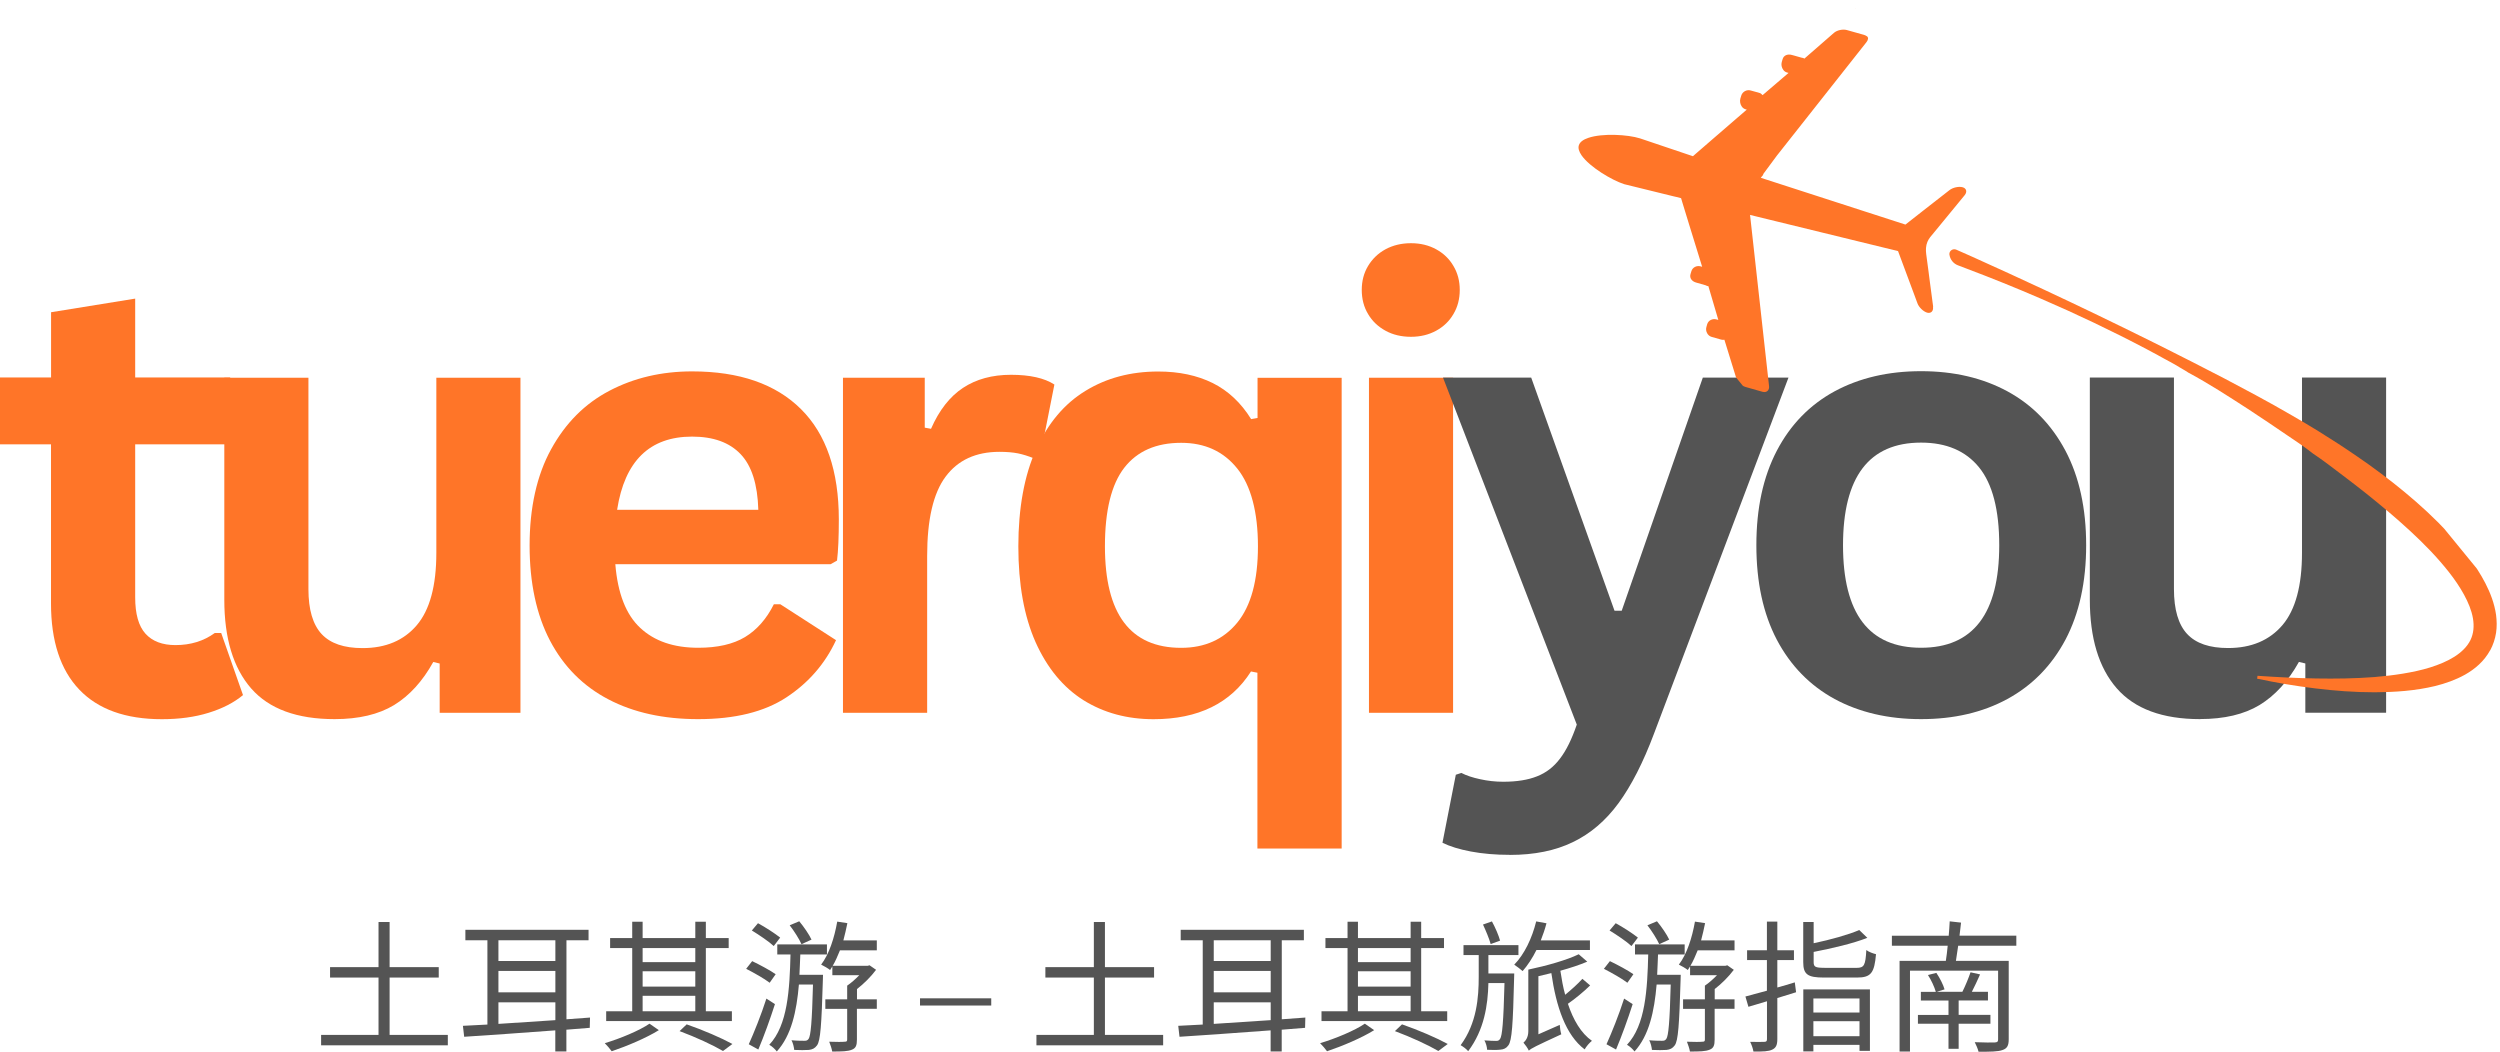
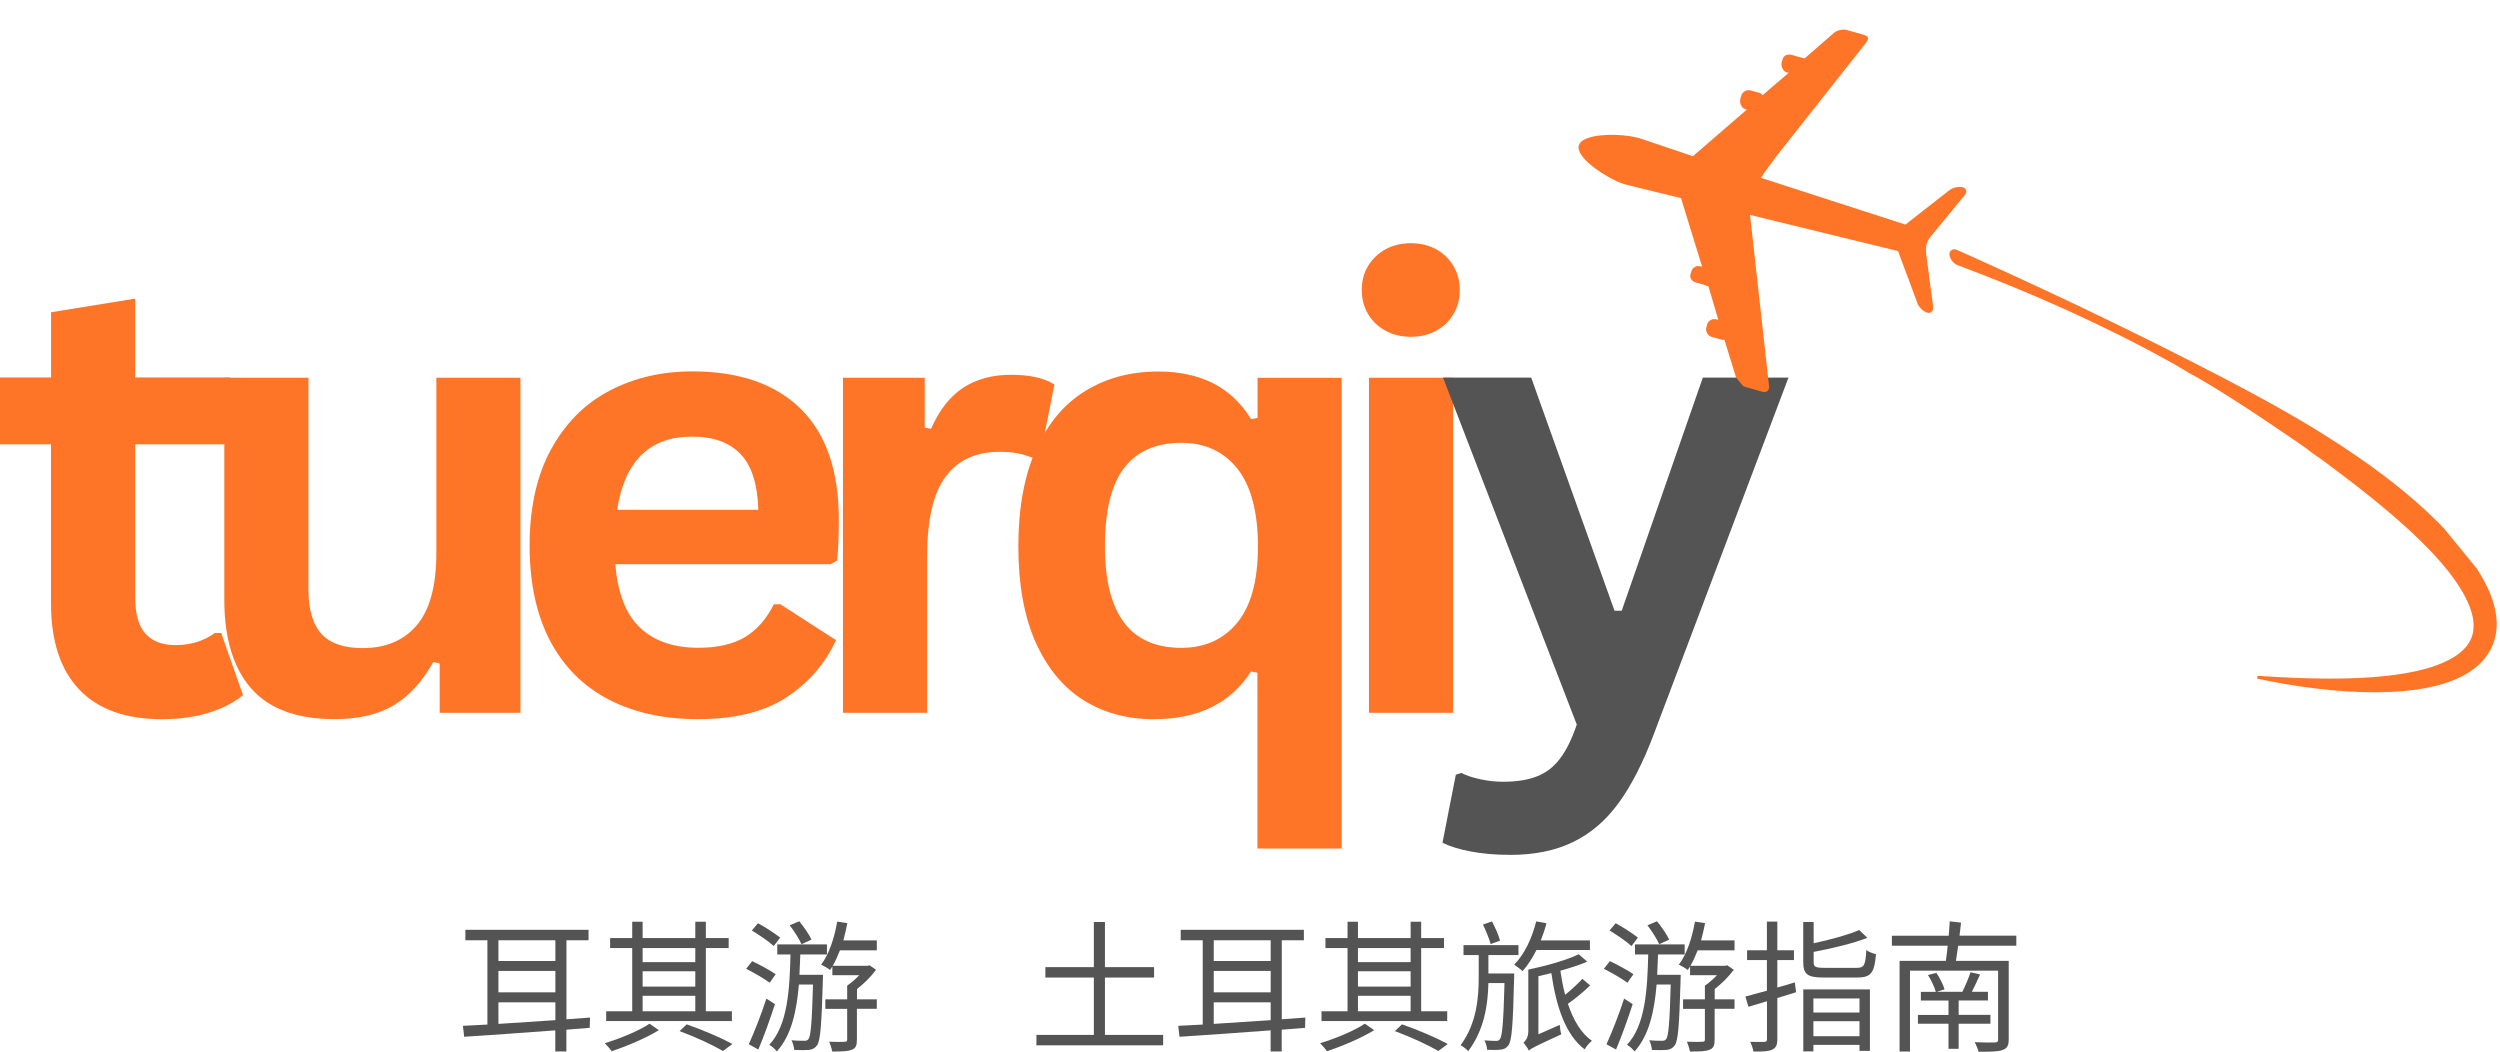
<svg xmlns="http://www.w3.org/2000/svg" id="Layer_2" data-name="Layer 2" viewBox="0 0 374.48 157.52">
  <defs>
    <style>
      .cls-1 {
        clip-path: url(#clippath-11);
      }

      .cls-2 {
        clip-path: url(#clippath-16);
      }

      .cls-3 {
        clip-path: url(#clippath-2);
      }

      .cls-4 {
        clip-path: url(#clippath-13);
      }

      .cls-5 {
        clip-path: url(#clippath-15);
      }

      .cls-6 {
        clip-path: url(#clippath-6);
      }

      .cls-7 {
        clip-path: url(#clippath-7);
      }

      .cls-8 {
        clip-path: url(#clippath-1);
      }

      .cls-9 {
        clip-path: url(#clippath-4);
      }

      .cls-10 {
        clip-path: url(#clippath-12);
      }

      .cls-11 {
        clip-path: url(#clippath-9);
      }

      .cls-12 {
        clip-path: url(#clippath);
      }

      .cls-13 {
        fill: #ff7528;
      }

      .cls-14 {
        fill: none;
      }

      .cls-15 {
        clip-path: url(#clippath-3);
      }

      .cls-16 {
        clip-path: url(#clippath-8);
      }

      .cls-17 {
        fill: #545454;
      }

      .cls-18 {
        clip-path: url(#clippath-18);
      }

      .cls-19 {
        clip-path: url(#clippath-14);
      }

      .cls-20 {
        clip-path: url(#clippath-17);
      }

      .cls-21 {
        clip-path: url(#clippath-5);
      }

      .cls-22 {
        clip-path: url(#clippath-10);
      }
    </style>
    <clipPath id="clippath">
      <rect class="cls-14" x="294.48" y="33.33" width="1.33" height="1.33" />
    </clipPath>
    <clipPath id="clippath-1">
      <rect class="cls-14" x="271.91" y="-14.07" width="68" height="146" transform="translate(31.77 206.91) rotate(-39.26)" />
    </clipPath>
    <clipPath id="clippath-2">
      <rect class="cls-14" x="271.68" y="-14.03" width="68" height="146" transform="translate(31.69 206.77) rotate(-39.26)" />
    </clipPath>
    <clipPath id="clippath-3">
      <rect class="cls-14" x="326.48" y="58.67" width="1.33" height="1.33" />
    </clipPath>
    <clipPath id="clippath-4">
      <rect class="cls-14" x="271.91" y="-14.07" width="68" height="146" transform="translate(31.77 206.91) rotate(-39.26)" />
    </clipPath>
    <clipPath id="clippath-5">
      <rect class="cls-14" x="271.68" y="-14.03" width="68" height="146" transform="translate(31.69 206.77) rotate(-39.26)" />
    </clipPath>
    <clipPath id="clippath-6">
      <rect class="cls-14" x="345.15" y="70.67" width="1.33" height="1.33" />
    </clipPath>
    <clipPath id="clippath-7">
      <rect class="cls-14" x="271.91" y="-14.07" width="68" height="146" transform="translate(31.77 206.91) rotate(-39.26)" />
    </clipPath>
    <clipPath id="clippath-8">
      <rect class="cls-14" x="271.68" y="-14.03" width="68" height="146" transform="translate(31.69 206.77) rotate(-39.26)" />
    </clipPath>
    <clipPath id="clippath-9">
      <rect class="cls-14" x="291.81" y="37.33" width="82.67" height="66.67" />
    </clipPath>
    <clipPath id="clippath-10">
      <rect class="cls-14" x="271.91" y="-14.07" width="68" height="146" transform="translate(31.77 206.91) rotate(-39.26)" />
    </clipPath>
    <clipPath id="clippath-11">
      <rect class="cls-14" x="271.68" y="-14.03" width="68" height="146" transform="translate(31.69 206.77) rotate(-39.26)" />
    </clipPath>
    <clipPath id="clippath-12">
      <rect class="cls-14" x="315.2" y="18.16" width="36.14" height="98.22" transform="translate(32.66 226.1) rotate(-39.26)" />
    </clipPath>
    <clipPath id="clippath-13">
      <rect class="cls-14" x="277.15" width="1.33" height="2.67" />
    </clipPath>
    <clipPath id="clippath-14">
      <rect class="cls-14" x="271.91" y="-14.07" width="68" height="146" transform="translate(31.77 206.91) rotate(-39.26)" />
    </clipPath>
    <clipPath id="clippath-15">
      <rect class="cls-14" x="271.68" y="-14.03" width="68" height="146" transform="translate(31.69 206.77) rotate(-39.26)" />
    </clipPath>
    <clipPath id="clippath-16">
      <rect class="cls-14" x="235.81" y="4" width="60" height="56" />
    </clipPath>
    <clipPath id="clippath-17">
      <rect class="cls-14" x="271.91" y="-14.07" width="68" height="146" transform="translate(31.77 206.91) rotate(-39.26)" />
    </clipPath>
    <clipPath id="clippath-18">
      <rect class="cls-14" x="271.68" y="-14.03" width="68" height="146" transform="translate(31.69 206.77) rotate(-39.26)" />
    </clipPath>
  </defs>
  <g id="Layer_1-2" data-name="Layer 1">
    <path class="cls-13" d="M33.13,94.81l3.27,9.31c-1.36,1.13-3.08,2.01-5.15,2.65-2.06,.64-4.39,.96-7,.96-5.43,0-9.56-1.48-12.38-4.44-2.82-2.96-4.23-7.26-4.23-12.9v-23.83H0v-10.02H7.65v-9.77l12.6-2.04v11.81h14.23v10.02h-14.23v22.92c0,2.49,.51,4.3,1.54,5.44,1.03,1.14,2.53,1.71,4.5,1.71,2.25,0,4.21-.6,5.88-1.81h.96Z" />
    <path class="cls-13" d="M50.12,107.72c-5.64,0-9.81-1.53-12.5-4.6-2.68-3.08-4.02-7.51-4.02-13.27V56.58h12.6v31.67c0,3.07,.66,5.31,1.98,6.73,1.32,1.41,3.36,2.1,6.13,2.1,3.48,0,6.19-1.15,8.13-3.44,1.94-2.29,2.92-5.9,2.92-10.81v-26.25h12.6v50.19h-12.1v-7.38l-.96-.23c-1.6,2.89-3.56,5.04-5.88,6.46-2.32,1.4-5.29,2.1-8.9,2.1Z" />
    <path class="cls-13" d="M124.42,84.51h-32.25c.36,4.38,1.6,7.56,3.73,9.54,2.13,1.99,5.02,2.98,8.69,2.98,2.89,0,5.22-.53,7-1.6,1.79-1.08,3.23-2.72,4.33-4.92h.96l8.35,5.38c-1.63,3.52-4.1,6.37-7.42,8.56-3.31,2.18-7.72,3.27-13.23,3.27-5.18,0-9.66-.98-13.44-2.96-3.78-1.97-6.7-4.9-8.75-8.79-2.04-3.9-3.06-8.66-3.06-14.27s1.07-10.51,3.23-14.42c2.15-3.92,5.06-6.83,8.73-8.75,3.68-1.93,7.8-2.9,12.38-2.9,7.09,0,12.53,1.89,16.31,5.65,3.78,3.75,5.67,9.27,5.67,16.54,0,2.64-.09,4.69-.27,6.15l-.96,.54Zm-10.83-8.15c-.11-3.82-.99-6.59-2.65-8.33-1.66-1.75-4.08-2.63-7.27-2.63-6.36,0-10.1,3.66-11.23,10.96h21.15Z" />
    <path class="cls-13" d="M126.27,106.76V56.58h12.25v7.48l.94,.17c1.22-2.79,2.82-4.83,4.79-6.13,1.97-1.3,4.36-1.96,7.19-1.96s5.01,.49,6.5,1.46l-2.15,10.85-.96,.19c-.81-.33-1.59-.57-2.35-.73-.77-.15-1.69-.23-2.77-.23-3.53,0-6.22,1.24-8.06,3.71-1.85,2.47-2.77,6.44-2.77,11.9v23.48h-12.6Z" />
    <path class="cls-13" d="M188.35,127.1v-26.33l-.96-.19c-3.04,4.77-7.91,7.15-14.6,7.15-3.95,0-7.45-.95-10.5-2.85-3.04-1.92-5.43-4.81-7.17-8.69-1.72-3.89-2.58-8.67-2.58-14.35s.89-10.64,2.67-14.54c1.78-3.92,4.23-6.83,7.38-8.75,3.14-1.93,6.77-2.9,10.9-2.9,3.13,0,5.84,.58,8.17,1.73,2.32,1.16,4.23,2.95,5.75,5.4l.96-.17v-6.02h12.6V127.1h-12.6Zm-11.42-30.06c3.54,0,6.34-1.26,8.4-3.77,2.07-2.53,3.1-6.34,3.1-11.44s-1.04-9.09-3.1-11.65c-2.06-2.57-4.85-3.85-8.4-3.85-3.74,0-6.58,1.24-8.52,3.73-1.93,2.49-2.9,6.41-2.9,11.77,0,10.14,3.8,15.21,11.42,15.21Z" />
    <path class="cls-13" d="M205.06,106.76V56.58h12.6v50.19h-12.6Zm6.29-56.31c-1.43,0-2.71-.3-3.83-.92-1.11-.61-1.98-1.44-2.6-2.5-.63-1.05-.94-2.26-.94-3.6s.31-2.53,.94-3.58c.63-1.05,1.49-1.89,2.6-2.5,1.13-.61,2.4-.92,3.83-.92s2.68,.31,3.79,.92c1.11,.61,1.97,1.45,2.58,2.5,.63,1.06,.94,2.25,.94,3.58s-.31,2.55-.94,3.6c-.61,1.06-1.47,1.89-2.58,2.5-1.11,.61-2.38,.92-3.79,.92Z" />
    <path class="cls-17" d="M226.17,128.05c-2.16,0-4.1-.17-5.85-.5-1.74-.33-3.16-.77-4.25-1.31l2-10.19,.83-.27c.75,.39,1.69,.7,2.81,.94,1.13,.25,2.28,.38,3.46,.38,2.03,0,3.71-.27,5.06-.81,1.36-.53,2.51-1.41,3.44-2.65,.94-1.22,1.78-2.93,2.52-5.1l-20.04-51.98h13.21l12.48,34.92h1.08l12.15-34.92h12.83l-20.15,53.35c-1.61,4.3-3.39,7.77-5.31,10.4-1.93,2.63-4.21,4.57-6.83,5.83-2.63,1.28-5.77,1.92-9.44,1.92Z" />
-     <path class="cls-17" d="M287.76,107.72c-4.92,0-9.24-1.01-12.96-3.02-3.71-2.03-6.59-4.98-8.65-8.88-2.04-3.9-3.06-8.61-3.06-14.15s1.02-10.23,3.06-14.15c2.05-3.92,4.94-6.88,8.65-8.9,3.72-2.01,8.04-3.02,12.96-3.02s9.23,1.01,12.94,3.02c3.72,2.02,6.61,4.98,8.69,8.9,2.07,3.92,3.1,8.64,3.1,14.15s-1.04,10.24-3.1,14.15c-2.07,3.89-4.97,6.85-8.69,8.88-3.71,2.02-8.02,3.02-12.94,3.02Zm0-10.69c7.8,0,11.71-5.11,11.71-15.35,0-5.3-1.01-9.19-3.02-11.67-2-2.47-4.9-3.71-8.69-3.71-7.79,0-11.69,5.13-11.69,15.38s3.9,15.35,11.69,15.35Z" />
-     <path class="cls-17" d="M329.56,107.72c-5.64,0-9.81-1.54-12.5-4.63-2.68-3.08-4.02-7.51-4.02-13.27V56.55h12.6v31.69c0,3.07,.66,5.31,1.98,6.73,1.32,1.41,3.36,2.1,6.13,2.1,3.48,0,6.2-1.15,8.15-3.44,1.94-2.29,2.92-5.9,2.92-10.81v-26.27h12.6v50.21h-12.1v-7.38l-.96-.23c-1.61,2.89-3.58,5.04-5.9,6.46-2.32,1.4-5.29,2.1-8.9,2.1Z" />
    <g>
      <g class="cls-12">
        <g class="cls-8">
          <g class="cls-3">
-             <path class="cls-13" d="M294.61,34.39v.02s0-.02,0-.02Z" />
+             <path class="cls-13" d="M294.61,34.39v.02Z" />
          </g>
        </g>
      </g>
      <g class="cls-15">
        <g class="cls-9">
          <g class="cls-21">
            <path class="cls-13" d="M326.5,58.97l-.02,.03h0l.02-.03" />
          </g>
        </g>
      </g>
      <g class="cls-6">
        <g class="cls-7">
          <g class="cls-16">
            <path class="cls-13" d="M345.27,71.28h0s0,0,0,0" />
          </g>
        </g>
      </g>
      <g class="cls-11">
        <g class="cls-22">
          <g class="cls-1">
            <g class="cls-10">
              <path class="cls-13" d="M373.01,97.42c.44-.82,.74-1.72,.88-2.63s.11-1.82,0-2.69c-.25-1.73-.86-3.29-1.59-4.71-.73-1.43-1.6-2.73-2.53-3.97-.93-1.24-1.93-2.4-2.96-3.51-2.07-2.23-4.28-4.27-6.59-6.18-1.15-.95-2.32-1.88-3.52-2.77-1.19-.9-2.4-1.76-3.63-2.6-1.91-1.32-3.85-2.57-5.82-3.79-1.28-.79-2.56-1.55-3.86-2.3-1.82-1.06-3.67-2.09-5.52-3.09-3.1-1.68-6.22-3.31-9.36-4.9-1.27-.65-2.54-1.29-3.82-1.93-.85-.42-1.69-.85-2.54-1.27-5.27-2.61-10.57-5.17-15.9-7.66-3.56-1.66-7.16-3.32-10.75-4.93-.66-.3-1.74-.77-2.46-1.09-.48-.21-1.04,.13-1.04,.66,0,.03,0,.06,.01,.08,.1,.72,.58,1.34,1.27,1.6,.4,.16,.83,.32,1.13,.43,3.79,1.43,7.54,2.94,11.26,4.55,5.38,2.32,10.68,4.84,15.86,7.57,.36,.19,.72,.39,1.08,.58,.19,.09,.37,.19,.55,.29,.08,.05,.16,.09,.24,.14,.13,.07,.25,.14,.37,.2,.13,.07,.24,.13,.36,.2,.09,.05,.19,.1,.28,.15l.66,.36s0,0,.01,0c.31,.18,.63,.35,.94,.53,.31,.18,.6,.38,.92,.55,.31,.18,.61,.35,.91,.56h.01c3.04,1.63,5.91,3.5,8.79,5.36,2.03,1.31,4.01,2.68,6.01,4.03h0c1.26,.84,2.51,1.68,3.69,2.61h0s.02,.02,.02,.02c1.58,1.06,3.09,2.22,4.6,3.37,.58,.44,1.16,.87,1.73,1.32,.57,.44,1.15,.89,1.71,1.34,1.13,.91,2.25,1.81,3.35,2.75,2.19,1.86,4.32,3.79,6.28,5.84,.98,1.03,1.9,2.08,2.77,3.18,.86,1.09,1.64,2.23,2.28,3.4,.64,1.17,1.14,2.38,1.34,3.55s.1,2.28-.37,3.25c-.47,.97-1.33,1.82-2.4,2.5-1.07,.68-2.34,1.2-3.65,1.61-1.32,.41-2.7,.7-4.1,.93-1.4,.23-2.83,.39-4.27,.51-2.88,.22-5.79,.26-8.7,.21s-5.85-.2-8.78-.4l-.06,.43c2.88,.61,5.8,1.11,8.73,1.46,2.94,.36,5.91,.58,8.9,.58,2.99-.02,6.02-.21,9.05-.94,1.51-.38,3.03-.9,4.48-1.71,.72-.41,1.43-.9,2.08-1.51,.65-.6,1.22-1.32,1.67-2.14" />
            </g>
          </g>
        </g>
      </g>
      <g class="cls-4">
        <g class="cls-19">
          <g class="cls-5">
            <path class="cls-13" d="M277.94,1.34h.01s0-.02,0-.02l-.05-.02s.02,.03,.03,.04" />
          </g>
        </g>
      </g>
      <g class="cls-2">
        <g class="cls-20">
          <g class="cls-18">
            <path class="cls-13" d="M289.57,45.93l-.54-4.07-.14-1.1s-.35-2.68-.36-2.7c-.08-.61-.06-1.26,.18-1.83,.21-.52,.59-.92,.94-1.34,.54-.65,1.08-1.31,1.61-1.96h0s3.03-3.69,3.03-3.69c.41-.5,.27-1.03-.3-1.19-.57-.16-1.45,.03-1.96,.42l-3.96,3.09h0l-2.65,2.08-5.53-1.79-.41-.13h0l-15.73-5.09,.38-.47h0s0-.01,0-.01l-.04-.04,2.14-2.89,.02-.02,13.32-16.87c.28-.35,.35-.72,.07-.91h-.02c-.11-.08-.24-.15-.41-.2l-2.57-.72c-.6-.17-1.47,.02-1.93,.42l-4.43,3.86c-.12-.1-.29-.11-.45-.15l-1.13-.32-.3-.08c-.6-.17-1.21,.03-1.38,.63l-.13,.44c-.05,.19-.06,.4-.02,.6,.09,.43,.37,.83,.78,.95l.26,.07-3.89,3.33c-.12-.1-.24-.27-.4-.31l-.59-.17-.8-.22c-.59-.17-1.24,.19-1.41,.79l-.13,.43c-.11,.39-.02,.88,.23,1.21,.13,.18,.31,.31,.52,.38l.21,.06-4.37,3.78-.2,.17-3.06,2.65-.43,.38-7.86-2.65-.06-.02c-1.82-.58-5.65-.8-7.75-.08-.72,.24-1.24,.59-1.41,1.08-.16,.45,.01,.97,.39,1.53,1.2,1.74,4.53,3.73,6.4,4.33,.04,.01,3.03,.75,7.4,1.82,.15,.03,.29,.07,.44,.1,.22,.05,.44,.11,.67,.17l.11,.36,.07,.24,1.02,3.33,1.96,6.35-.22-.06c-.6-.17-1.23,.15-1.4,.74l-.13,.44c-.17,.6,.24,1.07,.83,1.24l1.4,.4c.16,.05,.29,.16,.45,.14l1.49,5.06-.26-.07c-.6-.17-1.23,.12-1.41,.72l-.12,.43c-.17,.6,.19,1.3,.78,1.46l1.44,.41c.16,.04,.33,.05,.48,.02l1.74,5.63c.18,.59,.81,1.27,1.41,1.44l2.57,.73c.6,.17,1.05-.24,.97-.86l-2.28-20.53-.46-4.14-.11-.97c.32,.08,.65,.16,.97,.24,8.86,2.16,18.03,4.4,21.2,5.18l1.12,3.01,1.27,3.41,.52,1.41c.22,.6,.88,1.22,1.44,1.39,.58,.16,.97-.22,.89-.86" />
          </g>
        </g>
      </g>
    </g>
-     <path class="cls-17" d="M58.36,155.02v-8.59h7.36v-1.56h-7.36v-6.76h-1.66v6.76h-7.26v1.56h7.26v8.59h-8.6v1.56h18.98v-1.56h-8.72Z" />
    <path class="cls-17" d="M74.66,150.14h8.53v2.67c-2.96,.19-5.91,.39-8.53,.56v-3.22Zm8.53-9.3v3.11h-8.53v-3.11h8.53Zm-8.53,4.6h8.53v3.2h-8.53v-3.2Zm13.73,6.98l-3.54,.26v-11.84h3.31v-1.56h-18.45v1.56h3.3v12.63c-1.34,.07-2.58,.13-3.67,.19l.19,1.64c3.52-.23,8.51-.57,13.65-.96v3.16h1.66v-3.26l3.5-.28,.04-1.53Z" />
    <path class="cls-17" d="M96.26,149.16h7.89v2.32h-7.89v-2.32Zm7.89-7.15v2.11h-7.89v-2.11h7.89Zm-7.89,3.48h7.89v2.3h-7.89v-2.3Zm13.38,5.99h-3.91v-9.47h3.42v-1.49h-3.42v-2.45h-1.58v2.45h-7.89v-2.45h-1.56v2.45h-3.31v1.49h3.31v9.47h-3.9v1.47h18.83v-1.47Zm-12.35,1.86c-1.49,1.02-4.4,2.24-6.7,2.92,.34,.34,.81,.88,1.04,1.21,2.28-.77,5.16-1.98,7.06-3.16l-1.41-.98Zm4.5,1.11c2.47,.92,4.99,2.09,6.51,2.98l1.41-1.05c-1.64-.9-4.35-2.07-6.85-2.94l-1.06,1.01Z" />
    <path class="cls-17" d="M121.56,140.75c-.36-.77-1.13-1.9-1.84-2.75l-1.43,.6c.68,.88,1.43,2.07,1.77,2.83l1.49-.68Zm-4.69-.3c-.75-.6-2.22-1.56-3.33-2.16l-.92,1.09c1.11,.68,2.58,1.67,3.28,2.33l.96-1.26Zm-.68,5.48c-.79-.56-2.37-1.41-3.52-1.96l-.9,1.15c1.17,.6,2.75,1.49,3.52,2.09l.9-1.28Zm-1.39,3.65c-.77,2.41-1.88,5.16-2.64,6.84l1.43,.79c.83-1.96,1.79-4.61,2.49-6.8l-1.28-.83Zm4.95-3.58c.06-1.01,.08-2.01,.13-3.03h3.99v-1.51h-7.44v1.51h1.98c-.13,5.23-.41,10.6-3.18,13.53,.39,.21,.88,.66,1.13,1,2.18-2.39,2.97-6.02,3.31-10.03h2.11c-.15,5.68-.34,7.7-.66,8.15-.19,.26-.36,.28-.66,.28s-1.09,0-1.9-.08c.23,.43,.36,1,.41,1.45,.83,.04,1.69,.04,2.18,0,.53-.06,.9-.23,1.23-.68,.52-.7,.68-3.03,.88-9.85,0-.21,.02-.72,.02-.72h-3.52Zm11.6,3.69h-2.98v-1.54c1.03-.79,2.09-1.85,2.86-2.88l-.98-.68-.28,.08h-5.24c.41-.68,.74-1.47,1.09-2.32h5.52v-1.49h-5.01c.21-.83,.43-1.69,.6-2.58l-1.52-.23c-.43,2.45-1.22,4.89-2.41,6.44,.39,.19,1.07,.58,1.34,.81,.11-.17,.23-.34,.34-.54v1.32h4.03c-.56,.58-1.2,1.15-1.81,1.56v2.05h-3.27v1.43h3.27v4.6c0,.26-.09,.32-.39,.32-.28,.04-1.24,.04-2.3,0,.17,.45,.38,1.02,.45,1.47,1.43,0,2.36-.02,2.96-.28,.59-.23,.74-.66,.74-1.52v-4.6h2.98v-1.43Z" />
-     <path class="cls-17" d="M137.81,149.54h10.67v1.08h-10.67v-1.08Z" />
    <path class="cls-17" d="M165.51,155.02v-8.59h7.36v-1.56h-7.36v-6.76h-1.66v6.76h-7.26v1.56h7.26v8.59h-8.6v1.56h18.98v-1.56h-8.72Z" />
    <path class="cls-17" d="M181.81,150.14h8.53v2.67c-2.96,.19-5.91,.39-8.53,.56v-3.22Zm8.53-9.3v3.11h-8.53v-3.11h8.53Zm-8.53,4.6h8.53v3.2h-8.53v-3.2Zm13.73,6.98l-3.54,.26v-11.84h3.31v-1.56h-18.45v1.56h3.3v12.63c-1.34,.07-2.58,.13-3.67,.19l.19,1.64c3.52-.23,8.51-.57,13.65-.96v3.16h1.66v-3.26l3.5-.28,.04-1.53Z" />
    <path class="cls-17" d="M203.41,149.16h7.89v2.32h-7.89v-2.32Zm7.89-7.15v2.11h-7.89v-2.11h7.89Zm-7.89,3.48h7.89v2.3h-7.89v-2.3Zm13.38,5.99h-3.91v-9.47h3.42v-1.49h-3.42v-2.45h-1.58v2.45h-7.89v-2.45h-1.56v2.45h-3.31v1.49h3.31v9.47h-3.9v1.47h18.83v-1.47Zm-12.35,1.86c-1.49,1.02-4.4,2.24-6.7,2.92,.34,.34,.81,.88,1.04,1.21,2.28-.77,5.16-1.98,7.06-3.16l-1.41-.98Zm4.5,1.11c2.47,.92,4.99,2.09,6.51,2.98l1.41-1.05c-1.64-.9-4.35-2.07-6.85-2.94l-1.06,1.01Z" />
    <path class="cls-17" d="M224.7,140.9c-.21-.79-.72-1.96-1.22-2.88l-1.34,.47c.43,.92,.94,2.14,1.15,2.92l1.41-.51Zm-1.75,4.91v-2.75h4.5v-1.49h-8.23v1.49h2.28v3.24c0,3.09-.28,6.97-2.71,10.26,.36,.21,.9,.6,1.13,.9,2.41-3.2,2.95-6.89,3.03-10.2h2.41c-.15,5.83-.34,7.9-.66,8.36-.17,.26-.34,.3-.6,.3-.32,0-.98-.02-1.75-.08,.23,.39,.39,.98,.41,1.41,.77,.04,1.52,.04,1.98-.02,.51-.04,.9-.21,1.21-.66,.52-.72,.68-3.05,.85-10.03,.02-.23,.02-.72,.02-.72h-3.88Zm15.21-3.5v-1.45h-7.36c.32-.81,.62-1.67,.85-2.56l-1.54-.28c-.62,2.52-1.77,4.93-3.29,6.48,.36,.23,.98,.72,1.26,.96,.74-.85,1.47-1.94,2.07-3.16h8Zm-1.13,4.31c-.66,.74-1.67,1.64-2.58,2.39-.32-1.15-.53-2.36-.72-3.6,1.47-.41,2.88-.87,4.03-1.36l-1.28-1.11c-1.72,.85-4.82,1.73-7.55,2.3v9.2c0,.98-.43,1.49-.73,1.74,.23,.26,.66,.85,.81,1.2,.36-.36,.96-.64,4.86-2.45-.11-.34-.21-.98-.23-1.41l-3.2,1.41v-8.7c.64-.15,1.3-.3,1.94-.47,.72,5.05,2.16,9.3,4.99,11.43,.23-.43,.73-1.01,1.09-1.28-1.62-1.13-2.79-3.11-3.6-5.55,1.07-.74,2.35-1.79,3.33-2.75l-1.15-.98Z" />
    <path class="cls-17" d="M250.04,140.75c-.36-.77-1.13-1.9-1.84-2.75l-1.43,.6c.68,.88,1.43,2.07,1.77,2.83l1.49-.68Zm-4.69-.3c-.75-.6-2.22-1.56-3.33-2.16l-.92,1.09c1.11,.68,2.58,1.67,3.28,2.33l.96-1.26Zm-.68,5.48c-.79-.56-2.37-1.41-3.52-1.96l-.9,1.15c1.17,.6,2.75,1.49,3.52,2.09l.9-1.28Zm-1.39,3.65c-.77,2.41-1.88,5.16-2.64,6.84l1.43,.79c.83-1.96,1.79-4.61,2.49-6.8l-1.28-.83Zm4.95-3.58c.06-1.01,.08-2.01,.13-3.03h3.99v-1.51h-7.44v1.51h1.98c-.13,5.23-.41,10.6-3.18,13.53,.39,.21,.88,.66,1.13,1,2.18-2.39,2.97-6.02,3.31-10.03h2.11c-.15,5.68-.34,7.7-.66,8.15-.19,.26-.36,.28-.66,.28s-1.09,0-1.9-.08c.23,.43,.36,1,.41,1.45,.83,.04,1.69,.04,2.18,0,.53-.06,.9-.23,1.23-.68,.52-.7,.68-3.03,.88-9.85,0-.21,.02-.72,.02-.72h-3.52Zm11.6,3.69h-2.98v-1.54c1.03-.79,2.09-1.85,2.86-2.88l-.98-.68-.28,.08h-5.24c.41-.68,.74-1.47,1.09-2.32h5.52v-1.49h-5.01c.21-.83,.43-1.69,.6-2.58l-1.52-.23c-.43,2.45-1.22,4.89-2.41,6.44,.39,.19,1.07,.58,1.34,.81,.11-.17,.23-.34,.34-.54v1.32h4.03c-.56,.58-1.2,1.15-1.81,1.56v2.05h-3.27v1.43h3.27v4.6c0,.26-.09,.32-.39,.32-.28,.04-1.24,.04-2.3,0,.17,.45,.38,1.02,.45,1.47,1.43,0,2.36-.02,2.96-.28,.59-.23,.74-.66,.74-1.52v-4.6h2.98v-1.43Z" />
    <path class="cls-17" d="M268.85,147.15c-.87,.28-1.77,.53-2.62,.77v-4.11h2.49v-1.47h-2.49v-4.29h-1.56v4.29h-2.97v1.47h2.97v4.59c-1.22,.34-2.33,.64-3.22,.87l.45,1.54c.83-.26,1.77-.53,2.78-.83v5.67c0,.32-.11,.41-.41,.41-.26,.02-1.15,.02-2.11,0,.21,.41,.43,1.04,.49,1.45,1.43,.02,2.28-.02,2.81-.28,.56-.26,.77-.68,.77-1.58v-6.15l2.81-.87-.19-1.47Zm9.69,2.41v2.11h-6.91v-2.11h6.91Zm-6.91,5.65v-2.24h6.91v2.24h-6.91Zm-1.52,2.28h1.52v-.98h6.91v.9h1.56v-9.21h-9.98v9.3Zm3.18-12.52c-1.36,0-1.62-.13-1.62-.85v-1.53c2.77-.54,5.89-1.26,8.04-2.11l-1.21-1.17c-1.6,.7-4.31,1.45-6.83,1.98v-3.18h-1.56v6.01c0,1.84,.66,2.31,3.09,2.31h4.97c2.11,0,2.6-.72,2.84-3.5-.43-.1-1.09-.34-1.45-.62-.13,2.31-.32,2.67-1.49,2.67h-4.78Z" />
    <path class="cls-17" d="M298.15,153.34v-1.32h-4.76v-2.16h4.39v-1.3h-2.41c.41-.79,.83-1.7,1.23-2.6l-1.43-.32c-.28,.83-.77,2.03-1.22,2.92h-3.82l1.15-.36c-.19-.68-.72-1.73-1.23-2.47l-1.26,.32c.49,.74,.98,1.81,1.18,2.52h-2.24v1.3h4.14v2.16h-4.58v1.32h4.58v3.75h1.52v-3.75h4.76Zm3.88-11.69v-1.49h-8.51c.09-.66,.17-1.34,.23-1.96l-1.7-.19c-.02,.64-.09,1.39-.15,2.16h-8.51v1.49h8.36c-.08,.81-.17,1.6-.28,2.27h-6.93v13.58h1.56v-12.11h13.2v10.28c0,.34-.1,.45-.49,.47-.36,.02-1.66,.02-3.01-.04,.21,.41,.47,1,.57,1.43,1.71,0,2.92,0,3.6-.26,.68-.23,.92-.66,.92-1.6v-11.75h-7.91c.1-.69,.23-1.47,.34-2.27h8.7Z" />
  </g>
</svg>